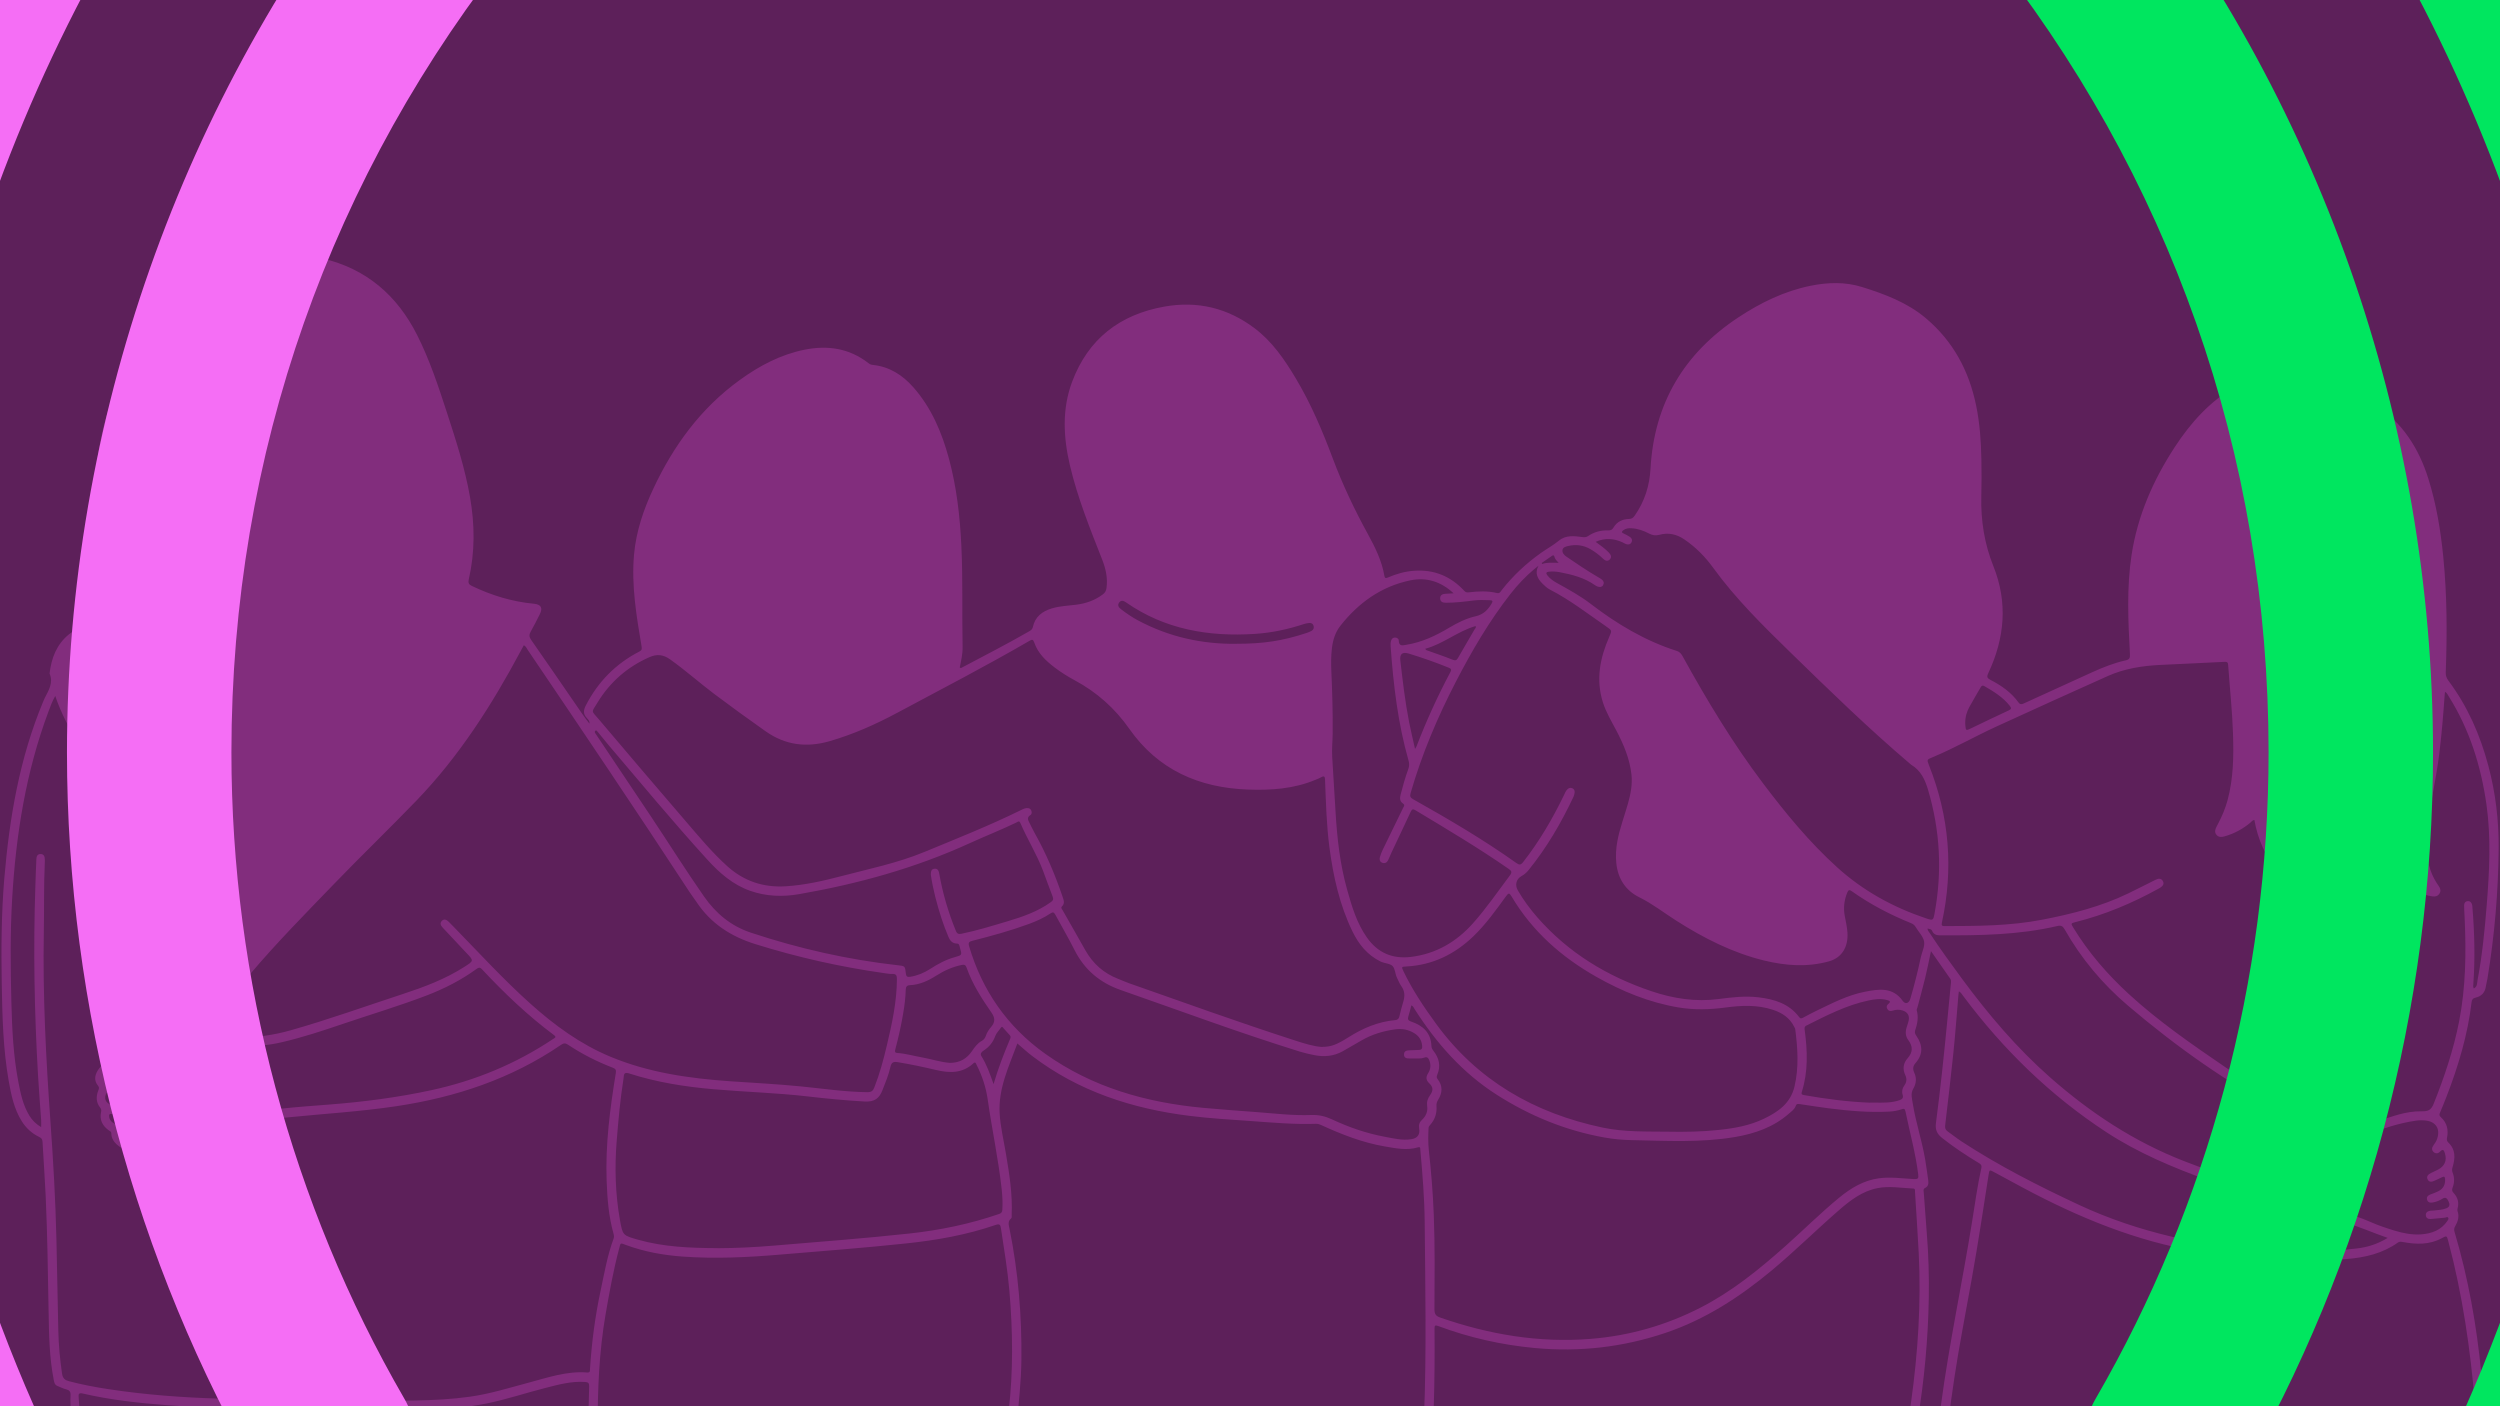
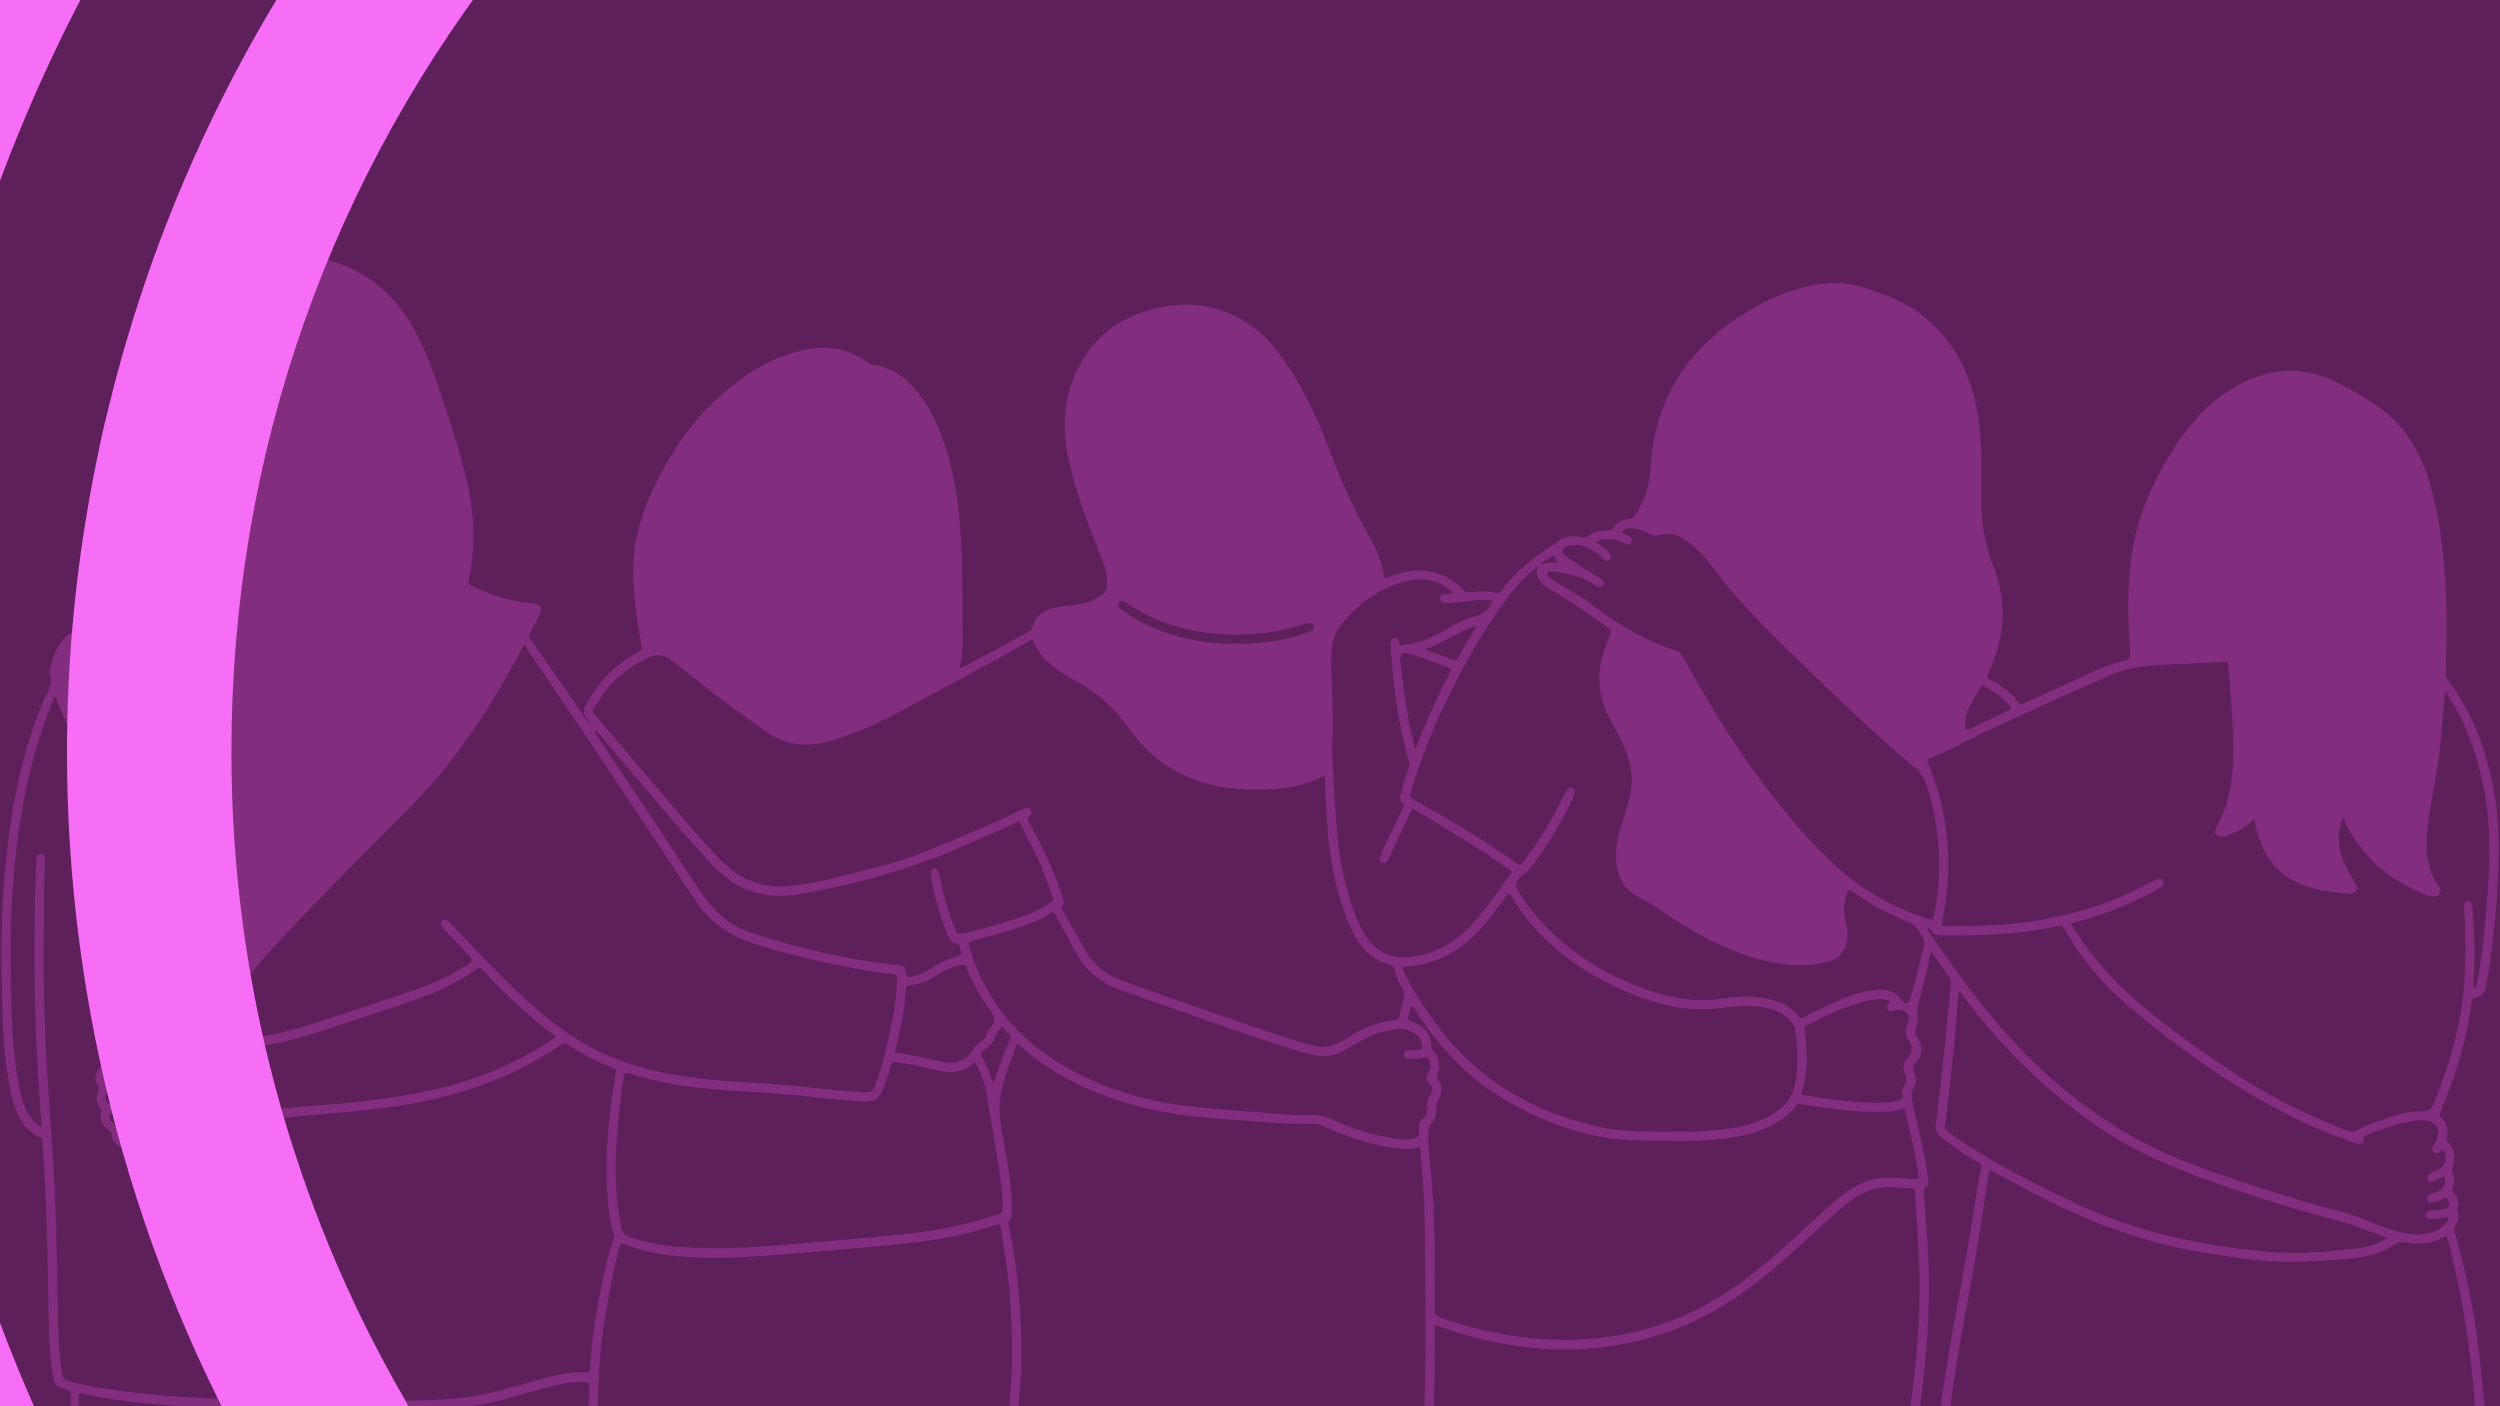
<svg xmlns="http://www.w3.org/2000/svg" width="1920" zoomAndPan="magnify" viewBox="0 0 1440 810" height="1080" preserveAspectRatio="xMidYMid meet" version="1.0">
  <defs>
    <clipPath id="8be0753db4">
-       <path d="M 148 0 L 414.699 0 L 414.699 810 L 148 810 Z M 148 0 " clip-rule="nonzero" />
-     </clipPath>
+       </clipPath>
    <clipPath id="913107e53a">
      <path d="M 0 0 L 414.699 0 L 414.699 810 L 0 810 Z M 0 0 " clip-rule="nonzero" />
    </clipPath>
    <clipPath id="87a7981c0c">
      <path d="M 1025.32 0 L 1292 0 L 1292 810 L 1025.32 810 Z M 1025.32 0 " clip-rule="nonzero" />
    </clipPath>
    <clipPath id="21d9613a4b">
-       <path d="M 1025.32 0 L 1440 0 L 1440 810 L 1025.32 810 Z M 1025.32 0 " clip-rule="nonzero" />
-     </clipPath>
+       </clipPath>
  </defs>
-   <rect x="-144" width="1728" fill="#ffffff" y="-81" height="972" fill-opacity="1" />
  <rect x="-144" width="1728" fill="#5d205a" y="-81" height="972" fill-opacity="1" />
  <path fill="#822d7d" d="M 1112.254 547.781 C 1111.066 553.363 1110.109 558.355 1108.898 563.281 C 1107.52 568.969 1105.926 574.598 1104.441 580.266 C 1104.293 580.84 1103.891 581.477 1104.039 581.965 C 1105.184 585.996 1104.398 589.84 1103.082 593.684 C 1102.699 594.832 1103.273 595.828 1103.91 596.762 C 1107.539 602.09 1107.797 607.312 1103.316 612.348 C 1101.871 613.98 1101.637 615.742 1102.574 617.762 C 1104.078 620.988 1103.805 624.109 1101.977 627.23 C 1100.363 629.969 1101.363 633.027 1101.785 635.809 C 1103.508 646.527 1107.012 656.867 1108.855 667.59 C 1109.559 671.688 1110.09 675.809 1110.66 679.926 C 1110.895 681.668 1110.789 683.344 1108.855 684.258 C 1107.625 684.832 1108.008 686.02 1108.094 686.977 C 1108.625 694.598 1109.176 702.219 1109.793 709.82 C 1110.832 722.434 1111.191 735.086 1110.98 747.742 C 1110.578 771.457 1108.367 795.023 1104.527 818.422 C 1103.738 823.262 1102.488 828.039 1101.383 832.836 C 1101 834.492 1100.301 836.129 1098.176 835.641 C 1096.055 835.152 1096.16 833.324 1096.5 831.711 C 1098.219 823.75 1099.641 815.746 1100.77 807.676 C 1104.738 779.184 1106.629 750.586 1105.184 721.836 C 1104.59 710.055 1103.762 698.293 1103.039 686.508 C 1102.996 685.723 1103.293 684.641 1101.977 684.598 C 1095.121 684.301 1088.305 683.004 1081.426 684.363 C 1072.574 686.125 1065.734 691.414 1059.176 697.125 C 1046.16 708.441 1033.93 720.586 1020.66 731.648 C 1002.125 747.082 982.211 760.055 959.133 767.805 C 934.715 776 909.727 778.867 884.078 776.465 C 864.949 774.684 846.391 770.5 828.41 763.793 C 826.668 763.156 826.285 763.43 826.285 765.258 C 826.414 780.543 826.328 795.828 825.816 811.117 C 825.648 816.191 824.949 821.266 825.371 826.383 C 825.5 827.91 824.82 829.141 823.121 829.184 C 821.445 829.227 820.723 828.059 820.66 826.531 C 820.488 822.965 820.129 819.398 820.254 815.852 C 821.699 778.484 820.957 741.137 820.617 703.77 C 820.488 689.926 819.344 676.125 818.113 662.348 C 818.047 661.602 818.281 660.414 816.797 660.859 C 810.363 662.793 804.012 661.434 797.664 660.352 C 784.758 658.145 772.695 653.387 760.871 647.973 C 759.914 647.547 759.023 647.273 757.961 647.316 C 745.457 647.738 733.016 646.613 720.574 645.723 C 708.812 644.895 697.008 644.215 685.309 642.75 C 652.207 638.652 621.25 628.629 594.371 608.121 C 591.551 605.977 588.957 603.535 586.008 601.031 C 581.102 614.301 574.945 627.039 575.797 641.348 C 576.242 649.012 578.09 656.594 579.363 664.215 C 581.359 676.02 583.27 687.824 582.715 699.883 C 582.695 700.562 582.93 701.391 582.375 701.836 C 580.273 703.535 581.059 705.68 581.465 707.676 C 586.539 732.73 588.617 758.059 588.32 783.602 C 588.172 795.828 586.793 807.996 585.645 820.16 C 585.605 820.672 585.457 821.16 585.371 821.668 C 585.051 823.219 584.141 824.152 582.547 824.004 C 580.953 823.855 580.125 822.75 580.23 821.18 C 580.402 818.461 580.637 815.766 580.953 813.07 C 583.691 789.863 583.395 766.656 581.398 743.41 C 580.359 731.391 578.363 719.523 576.559 707.59 C 576.242 705.488 575.836 704.746 573.438 705.574 C 556.75 711.328 539.469 714.363 521.973 716.211 C 497.746 718.781 473.457 720.629 449.191 722.664 C 430.57 724.238 411.906 725.129 393.223 723.789 C 382.098 722.984 371.164 721.031 360.656 717.145 C 357.09 715.828 357.555 715.68 356.578 719.352 C 353.309 731.668 351.059 744.195 348.871 756.723 C 345.07 778.547 344.199 800.586 344.242 822.688 C 344.242 823.961 344.434 825.258 343.988 826.469 C 343.586 827.594 342.84 828.355 341.547 828.312 C 340.273 828.273 339.465 827.527 339.23 826.34 C 339 825.172 338.852 823.984 338.871 822.793 C 338.977 814.727 339.082 806.656 339.359 798.59 C 339.422 796.68 338.852 796.148 337.004 796.02 C 329.043 795.449 321.523 797.57 313.965 799.504 C 302.801 802.348 291.844 806.043 280.504 808.355 C 269 810.691 257.32 811.543 245.602 811.965 C 215.027 813.07 184.453 812.094 153.902 811.73 C 134.707 811.5 115.535 810.82 96.387 809.398 C 80.035 808.164 63.773 806.402 47.766 802.688 C 45.449 802.156 45.109 802.879 45.301 804.832 C 45.555 807.785 45.727 810.754 45.938 813.727 C 45.98 814.406 46.129 815.086 46.066 815.746 C 45.961 817.188 45.555 818.547 43.836 818.652 C 42.012 818.762 41.309 817.551 41.141 815.938 C 40.738 811.883 40.375 807.805 40.633 803.727 C 40.758 801.605 40.016 800.715 38.02 800.227 C 36.301 799.82 34.707 798.949 33.051 798.293 C 31.457 797.656 31.227 796.211 30.949 794.77 C 28.402 781.859 28.23 768.781 28 755.703 C 27.594 733.367 27.32 711.031 26.301 688.715 C 25.832 678.375 25.066 668.035 24.496 657.695 C 24.41 656.105 23.898 655.512 22.328 654.746 C 18.254 652.77 14.941 649.691 12.5 645.766 C 8.082 638.695 6.449 630.691 5.027 622.664 C 1.754 604.191 1.352 585.508 1.012 566.848 C 0.652 546.551 0.777 526.254 2.477 505.996 C 5.43 471.094 11.227 436.824 24.812 404.254 C 25.109 403.555 25.387 402.832 25.727 402.152 C 27.977 397.672 30.887 393.344 28.551 387.969 C 29.59 379.074 32.586 371.156 39.762 365.336 C 43.074 362.664 46.832 360.645 50.547 358.629 C 55.621 355.891 60.59 352.961 65.406 349.754 C 67.043 348.672 67.488 347.777 66.574 345.91 C 46.766 305.848 52.012 241.875 77.957 202.555 C 98.148 171.98 126.195 153.062 162.5 146.652 C 170.461 145.25 178.062 147.078 185.621 148.84 C 210.949 154.719 228.766 170.113 240.312 193.062 C 247.512 207.352 252.5 222.512 257.449 237.691 C 262.648 253.66 267.809 269.648 270.719 286.25 C 273.5 302.133 273.648 317.992 269.996 333.789 C 269.551 335.742 270.016 336.676 271.781 337.504 C 283.137 342.938 294.984 346.59 307.555 347.758 C 311.609 348.141 312.777 350.156 310.93 353.789 C 309.211 357.184 307.535 360.625 305.621 363.938 C 304.625 365.676 304.816 366.953 305.918 368.543 C 314.414 380.73 322.84 392.961 331.25 405.211 C 333.926 409.098 336.559 413.047 339.508 416.805 C 339.785 415.359 338.766 414.402 337.98 413.555 C 335.812 411.262 336.047 409.055 337.406 406.398 C 344.414 392.746 354.625 382.324 368.258 375.297 C 369.699 374.551 369.805 373.871 369.551 372.344 C 366.602 354.848 363.629 337.332 365.199 319.477 C 366.387 306.039 370.699 293.449 376.387 281.324 C 388 256.566 403.754 235.039 426.133 218.859 C 437.449 210.664 449.617 204.211 463.438 201.43 C 476.793 198.754 489.277 200.602 500.297 209.223 C 500.996 209.773 501.719 210.07 502.609 210.176 C 512.27 211.152 519.828 215.973 526.113 223.105 C 536.582 234.996 542.523 249.137 546.602 264.211 C 551.02 280.602 552.93 297.355 553.734 314.254 C 554.668 333.68 554.074 353.152 554.457 372.578 C 554.543 376.676 553.586 380.625 552.801 384.512 C 553.523 385.062 553.926 384.594 554.328 384.383 C 567.133 377.566 580.082 370.984 592.652 363.723 C 593.715 363.109 594.648 362.555 594.926 361.199 C 596.199 355.168 600.402 352.066 605.945 350.41 C 610.445 349.074 615.137 348.906 619.766 348.332 C 625.434 347.629 630.637 345.824 635.242 342.363 C 636.582 341.367 637.156 340.242 637.367 338.566 C 638.09 332.938 636.965 327.738 634.902 322.449 C 627.898 304.617 620.68 286.801 616.285 268.098 C 612.504 251.98 611.613 235.719 617.535 219.922 C 626.773 195.273 644.926 181.195 670.656 176.609 C 689.766 173.191 707.09 177.395 722.57 189.008 C 732.738 196.652 739.789 206.949 746.242 217.715 C 755.055 232.406 761.699 248.098 767.688 264.086 C 773.332 279.137 780.191 293.598 787.922 307.672 C 792.082 315.273 795.945 323.023 797.41 331.707 C 797.688 333.32 798.43 333.066 799.535 332.598 C 804.332 330.559 809.277 329.117 814.504 328.754 C 826.008 327.926 835.629 331.898 843.418 340.328 C 844.289 341.281 845.098 341.305 846.094 341.176 C 851.508 340.539 856.922 340.285 862.293 341.602 C 863.844 341.984 864.375 340.711 865.055 339.816 C 871.488 331.602 879.047 324.574 887.539 318.523 C 890.977 316.082 894.695 314.105 897.984 311.367 C 901.805 308.184 906.754 308.691 911.445 309.352 C 912.699 309.52 913.676 309.5 914.777 308.754 C 918.238 306.379 922.168 305.359 926.352 305.508 C 927.773 305.551 928.621 305.168 929.387 303.852 C 931.359 300.52 934.547 298.988 938.324 298.926 C 939.895 298.883 940.723 298.266 941.574 297.035 C 947.285 288.883 950.152 279.859 950.703 269.902 C 952.785 232.277 970.066 203.426 1001.363 182.766 C 1014.145 174.34 1027.73 167.691 1042.848 164.613 C 1052.785 162.598 1062.828 162.258 1072.594 165.336 C 1085.715 169.453 1098.582 174.23 1109.344 183.34 C 1125.059 196.609 1134.145 213.617 1138.242 233.531 C 1140.363 243.809 1141.086 254.211 1141.277 264.656 C 1141.406 271.707 1141.426 278.754 1141.234 285.805 C 1140.895 299.73 1142.996 313.172 1148.199 326.145 C 1156.605 347.121 1154.695 367.695 1145.227 387.801 C 1144.25 389.883 1144.609 390.645 1146.523 391.621 C 1152.766 394.848 1158.477 398.797 1162.637 404.594 C 1163.656 406.016 1164.633 405.676 1165.887 405.105 C 1178.836 399.16 1191.809 393.234 1204.781 387.355 C 1211.129 384.469 1217.586 381.879 1224.398 380.371 C 1226.672 379.859 1226.949 378.906 1226.84 376.762 C 1225.82 357.672 1224.887 338.566 1227.797 319.562 C 1231.258 297.035 1240.219 276.609 1252.574 257.652 C 1261.809 243.488 1273 230.984 1287.82 222.555 C 1306.246 212.066 1325.461 210.305 1345.059 219.754 C 1353.105 223.637 1360.75 228.16 1368.18 233.105 C 1383.742 243.445 1393.211 258.098 1398.711 275.676 C 1403.32 290.328 1405.781 305.359 1407.309 320.582 C 1409.539 342.77 1409.562 364.996 1408.754 387.25 C 1408.691 389.137 1409.156 390.562 1410.305 392.09 C 1421.344 406.824 1428.562 423.344 1433.297 441.094 C 1437.457 456.719 1439.348 472.578 1439.223 488.691 C 1439.031 513.852 1436.844 538.863 1432.766 563.703 C 1432.512 565.211 1432.086 566.676 1431.855 568.184 C 1431.344 571.707 1429.371 573.895 1425.91 574.641 C 1424.422 574.957 1423.828 575.699 1423.637 577.188 C 1421.406 596.105 1415.973 614.191 1409.113 631.879 C 1407.926 634.957 1406.652 638.016 1405.379 641.051 C 1404.953 642.027 1405.016 642.645 1405.887 643.449 C 1409.434 646.637 1410.41 650.691 1409.496 655.277 C 1409.285 656.34 1409.305 657.207 1410.176 658.035 C 1414.508 662.113 1414.254 667.082 1412.703 672.176 C 1412.344 673.387 1412.234 674.258 1412.723 675.488 C 1413.828 678.25 1413.809 681.18 1412.723 683.961 C 1412.234 685.234 1412.277 686.082 1413.254 687.125 C 1415.633 689.629 1416.504 692.621 1415.57 696.062 C 1415.441 696.531 1415.379 697.102 1415.527 697.547 C 1416.672 700.711 1415.762 703.602 1414.188 706.297 C 1413.508 707.441 1413.469 708.418 1413.828 709.629 C 1421.77 736.316 1426.566 763.602 1429.262 791.266 C 1430.391 802.836 1431.578 814.406 1432.617 825.98 C 1432.895 829.016 1432.723 832.094 1432.766 835.152 C 1432.766 836.766 1432.277 838.145 1430.453 838.188 C 1428.605 838.23 1428.137 836.785 1427.988 835.234 C 1427.203 826.617 1426.355 818.016 1425.633 809.375 C 1423 777.441 1418.434 745.809 1410.176 714.789 C 1409.348 711.668 1409.328 711.668 1406.398 713.238 C 1399.262 717.082 1391.703 716.828 1384.062 715.406 C 1383.02 715.215 1382.152 715.043 1381.176 715.723 C 1372.363 721.984 1362.301 724.344 1351.746 725.191 C 1342.172 725.957 1332.598 726.508 1323.02 726.785 C 1303.891 727.359 1285.164 724.066 1266.395 720.945 C 1230.449 714.98 1197.352 701.285 1165.441 684.238 C 1159.836 681.242 1154.23 678.227 1148.645 675.172 C 1145.949 673.707 1145.906 673.641 1145.418 676.785 C 1143.867 686.594 1142.359 696.402 1140.832 706.211 C 1137.711 726.254 1134.039 746.191 1130.344 766.125 C 1126.988 784.324 1124.207 802.602 1121.977 820.969 C 1121.531 824.684 1121.68 828.422 1121.895 832.156 C 1122 833.793 1121.766 835.383 1119.727 835.555 C 1117.691 835.723 1117.223 834.176 1117.012 832.559 C 1116.035 824.832 1116.945 817.168 1117.965 809.523 C 1122.699 773.941 1130.301 738.824 1135.969 703.387 C 1137.605 693.176 1139.008 682.922 1141.258 672.793 C 1141.617 671.137 1140.875 670.52 1139.684 669.82 C 1132.465 665.488 1125.48 660.84 1118.855 655.637 C 1115.949 653.367 1114.57 650.988 1115.098 646.977 C 1117.711 627.039 1119.812 607.039 1121.723 587.016 C 1122.402 580.012 1123.062 573.004 1123.762 565.977 C 1123.848 565.191 1123.824 564.449 1123.359 563.77 C 1119.77 558.629 1116.184 553.492 1112.191 547.781 Z M 31.797 400.941 C 30.016 404.062 28.973 407.016 27.891 409.926 C 14.898 444.68 9.164 480.836 7 517.695 C 5.832 537.547 6.043 557.422 6.555 577.293 C 6.938 592.645 7.656 608.016 10.566 623.152 C 11.863 629.906 13.262 636.656 16.938 642.645 C 18.594 645.34 20.758 647.484 23.711 649.227 C 23.711 647.676 23.773 646.508 23.711 645.34 C 23.113 636.699 22.414 628.078 21.906 619.418 C 19.781 583.027 19.125 546.613 20.375 510.18 C 20.547 505.086 20.695 499.988 20.949 494.914 C 21.012 493.43 21.438 491.898 23.371 491.922 C 25.406 491.965 25.789 493.449 25.812 495.105 C 25.812 495.613 25.812 496.125 25.812 496.633 C 25.176 510.051 25.492 523.473 25.238 536.891 C 24.578 573.344 26.469 609.715 29.059 646.062 C 30.672 668.59 31.969 691.137 32.5 713.707 C 32.902 731.285 33.18 748.867 33.582 766.426 C 33.773 774.746 34.539 783.008 35.746 791.266 C 36.152 794.023 37.508 795.004 39.801 795.598 C 47.277 797.57 54.855 798.992 62.5 800.16 C 83.582 803.387 104.855 804.961 126.152 805.598 C 163.836 806.723 201.547 807.402 239.254 806.68 C 249.762 806.488 260.273 805.957 270.738 804.492 C 282.227 802.879 293.223 799.418 304.371 796.445 C 315.496 793.496 326.473 789.609 338.297 790.566 C 340.125 790.715 339.785 789.332 339.848 788.312 C 340.824 773.219 342.777 758.25 345.941 743.453 C 348.105 733.344 349.848 723.113 353.457 713.367 C 353.84 712.324 353.605 711.348 353.328 710.371 C 350.57 700.48 349.805 690.328 349.422 680.141 C 348.66 659.246 351.355 638.633 354.711 618.078 C 355.008 616.211 354.52 615.594 352.906 614.98 C 343.859 611.496 335.219 607.125 327.152 601.73 C 325.559 600.668 324.539 600.883 323.117 601.859 C 294.434 621.453 262.438 632.027 228.316 637.168 C 207.301 640.328 186.133 641.539 165.027 643.684 C 149.551 645.254 134.242 647.59 119.484 652.793 C 110.93 655.809 102.328 658.758 93.477 660.777 C 87.105 662.219 80.715 663.684 74.09 662.602 C 69.441 661.836 64.07 657.824 64.133 652.879 C 64.133 651.773 63.305 651.52 62.625 651.051 C 58.996 648.441 57.211 645.023 58.23 640.5 C 58.465 639.461 58.316 638.781 57.68 637.973 C 55.258 634.938 55.281 631.539 56.617 628.102 C 57 627.102 57.34 626.422 56.492 625.402 C 54.176 622.621 54.473 619.586 56.258 616.656 C 58.379 613.176 61.609 611.051 65.281 609.523 C 66.043 609.203 66.895 609.078 67.426 608.27 C 70.93 602.879 76.215 600.246 82.266 598.781 C 91.629 596.527 101.121 596.57 110.633 597.016 C 119.465 597.441 128.273 597.738 137.105 597.695 C 147.426 597.656 157.574 596.254 167.512 593.43 C 189.23 587.273 210.461 579.629 231.906 572.602 C 244.262 568.547 256.406 564.004 267.449 556.934 C 272.988 553.387 273.031 553.449 268.574 548.801 C 268.34 548.547 268.105 548.312 267.871 548.059 C 263.582 543.473 259.297 538.887 254.984 534.301 C 253.902 533.152 253.203 531.816 254.453 530.477 C 255.836 529.012 257.234 529.754 258.445 530.922 C 259.359 531.816 260.25 532.727 261.121 533.641 C 275.707 548.59 289.805 564.023 305.367 577.992 C 319.273 590.477 334.199 601.434 351.609 608.672 C 373.711 617.867 396.98 621.156 420.613 622.812 C 434.16 623.746 447.727 624.426 461.25 625.766 C 473.988 627.02 486.688 628.949 499.531 629.098 C 501.867 629.121 502.82 628.398 503.605 626.379 C 506.664 618.609 508.832 610.605 510.742 602.516 C 513.734 589.863 516.559 577.207 516.621 564.109 C 516.621 562.09 516.348 560.883 513.945 560.988 C 512.441 561.051 510.91 560.754 509.402 560.543 C 484.16 556.973 459.359 551.41 435.008 543.789 C 420.953 539.395 409.383 531.922 401.188 519.543 C 399.977 517.695 398.574 515.977 397.387 514.129 C 366.727 467.25 335.41 420.797 304.008 374.402 C 303.371 373.469 303.012 372.238 301.695 371.688 C 301.121 372.77 300.57 373.809 299.996 374.852 C 283.328 406.039 264.477 435.656 239.762 461.262 C 224.07 477.527 207.785 493.195 192.117 509.457 C 175.855 526.316 159.379 543.004 144.219 560.902 C 141.312 564.344 138.57 567.91 135.664 571.328 C 133.645 573.684 131.883 573.578 130.121 571.008 C 128.871 569.203 127.852 567.23 126.746 565.34 C 114.07 543.449 102.797 520.773 89.57 499.227 C 75.047 475.574 60.227 452.113 45.492 428.609 C 40.059 419.969 35.238 411.027 31.84 400.902 Z M 1408.328 398.395 C 1408.242 399.16 1408.18 399.668 1408.137 400.18 C 1407.332 411.688 1406.398 423.195 1404.953 434.66 C 1403.211 448.566 1399.965 462.219 1398.352 476.125 C 1397.375 484.594 1397.078 493.066 1399.984 501.305 C 1401.152 504.617 1402.766 507.652 1404.805 510.52 C 1405.676 511.75 1406.035 513.152 1405.207 514.574 C 1404.336 516.082 1402.895 516.551 1401.281 516.336 C 1399.941 516.168 1398.562 515.953 1397.332 515.465 C 1376.547 507.293 1360.496 493.832 1350.664 473.449 C 1350.324 472.727 1350.344 471.75 1349.305 471.324 C 1348.031 474.703 1347.266 478.164 1347.16 481.75 C 1346.926 489.672 1349.773 496.699 1353.488 503.469 C 1354.633 505.551 1356.016 507.504 1357.074 509.629 C 1358.434 512.324 1357.055 514.617 1354.062 514.828 C 1353.297 514.895 1352.531 514.871 1351.77 514.785 C 1346.207 514.109 1340.664 513.449 1335.164 512.305 C 1320.77 509.289 1309.688 501.941 1303.402 488.227 C 1301.066 483.129 1299.496 477.801 1298.52 472.301 C 1297.371 472.387 1296.949 473.215 1296.332 473.746 C 1291.914 477.461 1286.949 480.156 1281.406 481.73 C 1279.75 482.195 1277.988 482.43 1276.691 480.859 C 1275.398 479.309 1275.949 477.676 1276.758 476.102 C 1277.098 475.422 1277.48 474.746 1277.816 474.086 C 1279.984 469.945 1281.766 465.637 1283.02 461.113 C 1286.48 448.418 1286.652 435.465 1286.203 422.449 C 1285.781 409.285 1284.336 396.207 1283.422 383.086 C 1283.316 381.559 1282.895 381.133 1281.301 381.219 C 1268.922 381.879 1256.543 382.387 1244.168 383.004 C 1233.848 383.512 1223.676 385.125 1214.188 389.352 C 1192.809 398.883 1171.512 408.629 1150.215 418.352 C 1137.711 424.062 1125.777 430.941 1113.062 436.207 C 1109.875 437.523 1109.812 437.547 1111.043 440.645 C 1122.805 470.199 1125.332 500.5 1118.496 531.559 C 1118.137 533.195 1118.75 533.43 1120.133 533.43 C 1138.898 533.387 1157.648 533.363 1176.203 529.777 C 1193.336 526.465 1210.152 522.219 1225.93 514.574 C 1231.195 512.027 1236.395 509.332 1241.641 506.738 C 1243.211 505.953 1244.887 505.742 1245.844 507.566 C 1246.777 509.309 1245.59 510.434 1244.25 511.348 C 1243.91 511.582 1243.508 511.75 1243.148 511.965 C 1228.074 520.285 1212.32 526.91 1195.59 531.094 C 1192.742 531.816 1192.723 531.879 1194.293 534.449 C 1203.039 548.758 1213.934 561.305 1226.227 572.602 C 1243.422 588.375 1262.574 601.582 1281.789 614.703 C 1303.828 629.777 1327.332 641.941 1352.34 651.285 C 1353.68 651.773 1354.91 652.367 1356.438 651.496 C 1360.516 649.184 1364.891 647.57 1369.305 646.02 C 1377.562 643.133 1385.844 639.969 1394.699 640.117 C 1398.625 640.18 1400.305 639.523 1401.875 635.574 C 1407.969 620.246 1413.234 604.703 1416.418 588.48 C 1420.305 568.672 1420.559 548.672 1419.625 528.629 C 1419.52 526.254 1419.348 523.875 1419.328 521.496 C 1419.328 520.18 1419.965 519.16 1421.406 519.055 C 1422.828 518.949 1423.574 519.863 1423.934 521.113 C 1424.062 521.602 1424.062 522.133 1424.105 522.621 C 1425.336 537.27 1425.695 551.941 1424.656 566.633 C 1424.594 567.484 1424.359 568.418 1424.934 569.352 C 1427.055 568.27 1426.758 566.23 1427.055 564.617 C 1429.773 550.266 1431.195 535.742 1432.363 521.18 C 1433.891 501.941 1434.91 482.684 1432.215 463.492 C 1429.07 441.262 1422.469 420.156 1410.41 401.008 C 1409.879 400.18 1409.539 399.18 1408.309 398.461 Z M 761.656 602.984 C 766.496 603.004 769.766 601.879 776.668 597.504 C 784.969 592.238 793.758 588.48 803.633 587.59 C 805.031 587.465 805.711 586.824 806.031 585.469 C 806.711 582.578 807.473 579.715 808.324 576.867 C 809.277 573.684 809.172 570.754 807.113 567.949 C 806.137 566.594 805.562 564.938 804.777 563.449 C 803.59 561.199 803.652 558.078 802.188 556.508 C 800.703 554.914 797.496 554.957 795.203 553.832 C 787.582 550.117 782.59 543.875 779.004 536.484 C 771.594 521.199 767.961 504.828 765.754 488.098 C 764.055 475.191 763.738 462.195 763.227 449.223 C 763.164 447.398 762.844 446.633 760.977 447.715 C 759.957 448.312 758.812 448.691 757.73 449.16 C 745.223 454.406 732.082 455.273 718.746 454.785 C 690.551 453.746 667.07 443.426 650.508 419.84 C 642.188 407.973 631.762 398.691 619.043 391.855 C 615.008 389.691 611.125 387.25 607.473 384.469 C 602.418 380.625 597.832 376.293 595.73 370.094 C 595.051 368.117 594.438 368.289 592.949 369.137 C 567.918 383.66 542.227 396.973 516.707 410.625 C 504.285 417.27 491.422 423.004 477.812 426.93 C 464.582 430.73 452.418 429.266 440.996 421.219 C 431.016 414.172 421.102 407.016 411.336 399.668 C 402.734 393.172 394.688 385.977 385.879 379.734 C 382.055 377.016 378.363 376.652 374.18 378.48 C 361.418 384.062 351.375 392.855 344.18 404.66 C 340.441 410.754 340.484 409.055 344.984 414.402 C 361.523 434 378.191 453.492 394.902 472.941 C 402.586 481.879 410.125 490.988 418.914 498.926 C 428.531 507.59 439.766 511.305 452.609 510.5 C 463.414 509.82 473.926 507.461 484.352 504.723 C 500.508 500.477 516.941 497.145 532.441 490.73 C 551.016 483.047 569.723 475.637 587.77 466.762 C 588.895 466.211 590.02 465.57 591.336 465.465 C 592.418 465.383 593.395 465.613 593.926 466.676 C 594.414 467.676 594.414 468.906 593.5 469.48 C 591.316 470.859 592.164 472.387 592.992 474 C 593.949 475.891 594.84 477.824 595.879 479.672 C 602.523 491.453 607.75 503.875 612.102 516.676 C 612.738 518.586 613.461 520.391 611.676 522.09 C 610.891 522.832 611.633 523.512 611.973 524.129 C 616.324 531.816 620.742 539.438 625.051 547.145 C 629.445 555.02 635.754 560.648 644.184 563.875 C 646.242 564.66 648.238 565.594 650.316 566.336 C 682.082 577.504 713.758 588.93 745.816 599.289 C 751.23 601.031 756.645 602.77 761.656 603.066 Z M 812.93 579.117 C 812.379 581.199 811.934 583.238 811.273 585.211 C 810.703 586.953 810.891 587.781 812.91 588.461 C 819.598 590.711 824.246 594.895 824.5 602.539 C 824.543 603.598 824.992 604.383 825.648 605.254 C 828.918 609.418 830.023 614.004 827.855 619.055 C 827.453 619.988 827.367 620.691 828.07 621.582 C 831.062 625.402 830.895 629.418 828.41 633.406 C 827.707 634.535 827.305 635.617 827.41 636.977 C 827.75 641.156 826.562 644.852 823.738 647.996 C 823.293 648.504 822.887 648.992 822.848 649.758 C 822.656 653.898 822.527 658.035 822.973 662.156 C 824.332 674.641 825.371 687.145 825.859 699.715 C 826.562 717.887 826.328 736.062 826.242 754.215 C 826.242 756.934 827.113 758.082 829.555 758.906 C 857.707 768.695 886.539 773.602 916.371 771.18 C 938.535 769.398 959.555 763.387 979.367 753.262 C 997.496 743.98 1013.188 731.266 1028.324 717.805 C 1038.73 708.547 1048.602 698.715 1059.367 689.863 C 1066.074 684.344 1073.336 679.949 1082.148 678.715 C 1088.965 677.762 1095.715 678.801 1102.465 679.164 C 1104.719 679.27 1105.184 678.738 1104.906 676.531 C 1103.379 664.195 1100.023 652.262 1097.539 640.137 C 1097.199 638.523 1096.648 638.504 1095.312 638.949 C 1093.062 639.734 1090.727 640.137 1088.328 640.266 C 1076.5 640.926 1064.758 639.82 1053.039 638.355 C 1047.648 637.676 1042.297 636.762 1036.926 636 C 1035.949 635.852 1034.781 635.617 1034.355 636.953 C 1033.699 638.949 1032.02 640.031 1030.578 641.305 C 1021.617 649.246 1010.809 652.984 999.258 654.938 C 979.621 658.25 959.812 657.102 940.043 656.719 C 934.777 656.613 929.516 656.168 924.332 655.234 C 901.891 651.242 881.191 642.77 862.039 630.52 C 842.359 617.93 827.305 600.816 814.82 581.262 C 814.355 580.52 814.098 579.543 812.887 579.078 Z M 886.094 325.934 C 885.332 326.527 884.547 327.121 883.801 327.758 C 878.684 332.023 874.164 336.844 870.066 342.066 C 857.73 357.844 847.688 375.062 838.516 392.812 C 827.898 413.363 818.918 434.574 812.508 456.824 C 811.977 458.652 812.336 459.457 814.012 460.391 C 834.289 471.793 854.355 483.535 873.336 497.039 C 875.098 498.289 875.926 498.355 877.328 496.551 C 886.625 484.66 894.207 471.73 900.766 458.164 C 901.359 456.953 901.805 455.637 902.805 454.66 C 903.59 453.895 904.523 453.555 905.586 454 C 906.668 454.445 907.113 455.383 906.988 456.465 C 906.902 457.293 906.691 458.141 906.352 458.906 C 899.281 473.938 890.957 488.203 880.488 501.137 C 879.363 502.516 878.113 503.684 876.477 504.574 C 873.293 506.293 872.484 509.754 874.27 512.855 C 877.477 518.375 881.254 523.512 885.438 528.312 C 903.336 548.801 925.734 562.367 951.32 570.965 C 963.844 575.191 976.691 577.188 989.918 575.445 C 997.582 574.449 1005.246 573.512 1012.996 574.469 C 1022.082 575.574 1030.492 578.078 1036.309 585.848 C 1037.094 586.91 1037.754 586.633 1038.664 586.145 C 1041.129 584.809 1043.59 583.492 1046.117 582.281 C 1055.203 577.91 1064.227 573.172 1074.227 571.242 C 1082.125 569.715 1090.152 568.355 1095.969 576.508 C 1097.52 578.672 1099.578 577.93 1100.344 575.297 C 1102.68 567.398 1104.676 559.414 1106.395 551.367 C 1107.051 548.312 1108.773 545.125 1108.285 542.305 C 1107.754 539.352 1105.098 536.805 1103.465 534.023 C 1102.828 532.941 1102 532.238 1100.832 531.773 C 1088.75 526.867 1077.266 520.902 1066.629 513.344 C 1065.289 512.387 1064.676 512.535 1064.059 514.043 C 1062.273 518.395 1061.703 522.875 1062.57 527.504 C 1063.168 530.668 1063.887 533.809 1064.121 537.039 C 1064.715 545.699 1060.684 551.73 1053.508 553.727 C 1041 557.207 1028.582 556.273 1016.246 553.281 C 997.902 548.82 981.32 540.352 965.48 530.266 C 958.41 525.762 951.828 520.582 944.227 516.824 C 936.352 512.961 931.914 506.125 931 497.227 C 930.574 492.98 930.828 488.758 931.594 484.555 C 932.953 477.102 935.691 470.031 937.73 462.77 C 939.238 457.355 940.34 451.898 939.727 446.188 C 938.727 437.059 935.227 428.84 931.043 420.836 C 928.238 415.508 925.098 410.328 923.27 404.551 C 919.133 391.516 921.574 379.055 926.879 366.93 C 928.559 363.109 928.621 363.215 925.098 360.793 C 914.48 353.469 904.289 345.527 892.762 339.605 C 891.211 338.82 889.832 337.547 888.578 336.293 C 885.691 333.426 883.867 330.242 886.117 325.953 Z M 413.055 718.973 C 423.926 718.93 434.773 718.398 445.602 717.484 C 471.652 715.297 497.703 713.344 523.691 710.52 C 541.379 708.609 558.703 705.023 575.539 699.227 C 576.75 698.801 577.238 698.207 577.344 696.891 C 577.621 692.879 577.387 688.906 576.961 684.938 C 575.074 667.633 571.379 650.625 568.938 633.406 C 567.938 626.422 565.754 619.691 562.523 613.387 C 562.145 612.645 561.93 611.328 560.637 612.516 C 554.266 618.375 546.879 618.141 539.105 616.297 C 531.844 614.574 524.543 613.047 517.176 611.816 C 514.754 611.41 513.5 611.773 512.906 614.469 C 511.867 619.098 510.039 623.516 508.301 627.93 C 506.41 632.75 503.691 634.789 497.98 634.469 C 487.047 633.855 476.176 632.812 465.285 631.539 C 447.238 629.457 429.062 628.969 410.973 627.398 C 394.539 625.977 378.297 623.406 362.543 618.355 C 360.168 617.59 359.34 618.078 359.254 620.414 C 359.254 620.754 359.191 621.094 359.125 621.434 C 357.258 633.176 356.195 645 355.242 656.828 C 353.988 672.199 354.391 687.527 357.09 702.75 C 358.66 711.648 358.809 711.582 367.426 714.047 C 382.375 718.312 397.703 718.844 413.098 718.93 Z M 1110.215 534.828 C 1110.32 535.977 1110.957 536.594 1111.406 537.27 C 1117.371 546.336 1123.742 555.129 1130.195 563.875 C 1145.312 584.344 1161.68 603.664 1180.832 620.543 C 1203.953 640.926 1229.262 657.633 1258.137 668.844 C 1281.492 677.91 1305.293 685.531 1329.262 692.707 C 1341.43 696.34 1353.977 698.781 1365.652 703.961 C 1370.07 705.914 1374.676 707.441 1379.305 708.844 C 1384.273 710.352 1389.367 711.371 1394.594 710.988 C 1400.645 710.543 1406.059 708.609 1409.668 703.301 C 1410.027 702.773 1410.578 702.094 1410.195 701.434 C 1409.75 700.629 1408.965 701.309 1408.371 701.371 C 1405.59 701.605 1402.809 701.984 1400.027 702.156 C 1398.691 702.242 1397.438 701.645 1397.289 700.074 C 1397.141 698.375 1398.285 697.656 1399.75 697.398 C 1400.41 697.273 1401.109 697.336 1401.789 697.273 C 1404.316 696.977 1406.887 696.91 1409.262 695.914 C 1411.281 695.066 1411.109 693.449 1410.305 691.879 C 1409.602 690.48 1408.84 689.184 1406.82 690.48 C 1405.121 691.582 1403.168 692.305 1401.152 692.645 C 1399.688 692.898 1398.352 692.582 1397.969 690.902 C 1397.629 689.395 1398.5 688.547 1399.859 688.035 C 1401.516 687.398 1403.211 686.828 1404.785 685.977 C 1407.438 684.555 1408.543 682.219 1408.371 679.203 C 1408.285 677.676 1407.734 677.484 1406.461 678.145 C 1405.102 678.844 1403.699 679.461 1402.32 680.074 C 1400.836 680.754 1399.199 681.156 1398.328 679.375 C 1397.395 677.465 1398.754 676.402 1400.324 675.617 C 1401.703 674.938 1403.105 674.344 1404.445 673.621 C 1408.137 671.645 1409.496 668.461 1408.309 664.469 C 1407.863 663.004 1407.395 661.242 1405.398 663.387 C 1404.359 664.492 1402.938 664.641 1401.746 663.559 C 1400.535 662.453 1400.688 661.113 1401.555 659.883 C 1402.449 658.633 1403.316 657.398 1403.805 655.914 C 1405.676 650.352 1403.211 646.188 1397.375 645.445 C 1395.461 645.211 1393.445 645.234 1391.535 645.512 C 1381.555 646.91 1372.109 650.18 1362.766 653.855 C 1361.621 654.301 1361.32 654.832 1361.43 656.105 C 1361.621 658.121 1360.219 659.246 1358.199 658.887 C 1357.035 658.672 1355.906 658.25 1354.805 657.844 C 1341.598 653.152 1328.668 647.762 1316.246 641.285 C 1283.57 624.277 1253.719 603.066 1225.715 579.246 C 1211.066 566.781 1198.793 552.176 1189.281 535.383 C 1188.156 533.387 1187.137 532.875 1184.93 533.406 C 1162.68 538.609 1140.004 538.844 1117.328 538.758 C 1115.438 538.758 1113.742 538.164 1112.953 536.273 C 1112.445 535.062 1111.445 535.105 1110.238 534.852 Z M 961.383 651.879 C 970.809 652.008 980.234 651.879 989.621 650.883 C 998.77 649.949 1007.836 648.375 1016.16 644.32 C 1024.207 640.414 1031.34 635.574 1033.633 625.828 C 1036.223 614.832 1035.48 603.918 1034.078 592.941 C 1034.016 592.367 1033.656 591.836 1033.379 591.305 C 1030.809 586.168 1026.395 583.344 1021.148 581.625 C 1012.211 578.672 1003.059 579.098 993.93 580.328 C 984.863 581.539 975.84 581.816 966.797 580.285 C 949.938 577.441 934.398 571.07 919.598 562.707 C 899.43 551.305 882.551 536.422 870.637 516.316 C 869.43 514.277 868.941 514.215 867.539 516.145 C 861.656 524.234 855.84 532.43 848.578 539.395 C 837.855 549.672 825.223 555.848 810.234 556.676 C 807.199 556.848 807.133 556.805 808.473 559.605 C 813.609 570.285 820.148 580.074 827.113 589.609 C 851.062 622.473 883.867 641.18 923.059 649.48 C 935.672 652.156 948.559 651.688 961.383 651.859 Z M 919.066 312.09 C 921.953 314.191 924.523 315.996 926.691 318.289 C 927.859 319.52 928.559 320.941 927.18 322.301 C 925.902 323.555 924.504 322.918 923.355 321.812 C 921.148 319.668 918.727 317.82 916.051 316.293 C 912.039 313.977 907.75 313.449 903.27 314.488 C 901.848 314.805 900.172 315.254 899.98 316.867 C 899.812 318.414 900.852 319.668 902.211 320.602 C 908.238 324.699 914.27 328.84 920.598 332.492 C 921.34 332.918 922.082 333.34 922.719 333.871 C 923.762 334.723 924.078 335.848 923.379 337.059 C 922.719 338.203 921.574 338.266 920.449 337.93 C 919.812 337.738 919.195 337.398 918.645 337.016 C 912.594 332.77 905.629 330.965 898.516 329.605 C 896.434 329.203 894.312 329.055 892.188 329.285 C 890.555 329.477 890.297 330.156 891.297 331.43 C 892.848 333.426 894.906 334.766 897.07 335.973 C 903.609 339.582 910.148 343.172 916.117 347.738 C 931.297 359.395 947.539 369.117 965.906 374.957 C 967.477 375.465 968.367 376.527 969.152 377.949 C 983.145 403.301 998.07 428.098 1015.543 451.242 C 1028.559 468.48 1042.23 485.148 1058.305 499.672 C 1073.188 513.133 1090.43 522.602 1109.41 528.969 C 1113.441 530.328 1113.57 530.16 1114.312 526.105 C 1118.773 502.047 1117.52 478.332 1110.535 454.852 C 1108.773 448.969 1106.371 443.809 1100.918 440.539 C 1100.617 440.371 1100.406 440.094 1100.129 439.883 C 1076.223 419.586 1053.781 397.715 1031.34 375.848 C 1015.543 360.434 999.789 344.977 986.754 326.992 C 982.168 320.668 976.648 315.062 970.086 310.645 C 965.734 307.695 960.938 306.609 955.777 308.055 C 953.652 308.648 951.785 308.332 949.895 307.332 C 946.711 305.676 943.379 304.465 939.746 304.277 C 938.008 304.168 936.352 304.359 934.926 305.484 C 934.035 306.188 933.949 306.738 935.141 307.27 C 936.457 307.863 937.75 308.523 938.918 309.328 C 940.004 310.07 940.363 311.262 939.684 312.473 C 938.984 313.703 937.793 313.828 936.562 313.383 C 935.84 313.129 935.203 312.684 934.523 312.363 C 929.598 310.156 924.629 309.648 919.066 312.109 Z M 814.863 609.672 C 813.844 609.672 812.824 609.672 811.805 609.672 C 810.215 609.715 808.75 609.375 808.707 607.484 C 808.641 605.488 810.105 605 811.805 604.98 C 813.676 604.938 815.543 604.852 817.391 604.766 C 818.938 604.703 819.32 603.855 819.172 602.391 C 818.855 599.203 817.391 596.824 814.652 595.129 C 811.23 593.027 807.582 592.348 803.652 592.898 C 796.793 593.855 790.234 595.785 784.203 599.309 C 780.617 601.41 777.027 603.492 773.398 605.531 C 768.258 608.398 762.762 608.887 757.09 607.762 C 754.27 607.188 751.445 606.57 748.684 605.723 C 731.445 600.328 714.332 594.555 697.281 588.547 C 680 582.473 662.758 576.273 645.457 570.223 C 633.504 566.039 624.605 558.547 618.895 547.145 C 615.434 540.242 611.484 533.598 607.832 526.805 C 607.07 525.383 606.41 525.234 605.117 526.105 C 601.23 528.715 596.961 530.625 592.566 532.238 C 581.953 536.125 571.082 539.098 560.148 541.879 C 558.195 542.367 557.578 542.918 558.215 545.062 C 565.773 570.648 580.34 591.477 601.93 606.891 C 629.086 626.273 660.168 635.086 693.059 638.121 C 703.375 639.078 713.695 639.801 724.012 640.586 C 734.418 641.371 744.82 642.645 755.266 642.242 C 759.598 642.07 763.418 642.984 767.242 644.766 C 776.879 649.27 786.879 652.77 797.367 654.727 C 802.527 655.68 807.688 657.039 812.996 656.168 C 816.477 655.594 818.004 653.559 817.434 650.031 C 817.094 647.953 817.559 646.422 819.066 645.023 C 821.316 642.941 822.484 640.223 822.059 637.23 C 821.699 634.746 822.273 632.855 823.695 630.859 C 825.648 628.145 825.543 626.148 823.293 624.023 C 821.273 622.133 821.23 620.328 822.613 618.164 C 824.121 615.766 824.289 613.258 823.227 610.625 C 822.656 609.203 821.91 608.59 820.34 609.203 C 818.559 609.906 816.645 609.609 814.801 609.672 Z M 837.305 341.77 C 830.105 335.039 821.719 332.324 812.359 334.277 C 795.605 337.758 782.484 347.207 772.039 360.477 C 769.109 364.211 767.73 368.691 767.176 373.426 C 766.625 378.012 766.688 382.578 766.879 387.164 C 767.391 398.863 767.73 410.582 767.621 422.301 C 767.578 426.867 767.07 431.434 767.348 436.02 C 768.027 446.695 768.684 457.355 769.301 468.035 C 770.191 482.961 771.848 497.801 775.902 512.262 C 778.621 522.004 781.465 531.707 787.41 540.094 C 793.566 548.801 802.039 552.453 812.57 551.199 C 827.051 549.457 838.855 542.578 848.453 531.793 C 856.199 523.09 862.762 513.469 869.746 504.172 C 871.105 502.367 870.617 501.602 868.961 500.457 C 851.594 488.395 833.418 477.609 815.328 466.719 C 813.781 465.785 813.25 466.125 812.547 467.609 C 808.918 475.465 805.18 483.258 801.488 491.094 C 800.809 492.559 800.254 494.066 799.535 495.508 C 798.832 496.887 797.645 497.504 796.137 496.93 C 794.672 496.359 794.461 495.02 794.82 493.727 C 795.246 492.176 795.859 490.668 796.562 489.223 C 800.402 481.285 804.289 473.363 808.152 465.422 C 808.578 464.574 809.449 463.703 808.133 462.832 C 806.137 461.516 806.266 459.629 806.773 457.609 C 808.027 452.664 809.426 447.781 811.168 443.004 C 811.785 441.324 811.828 439.797 811.316 438.078 C 805.223 416.676 802.613 394.699 801.02 372.578 C 800.934 371.387 800.891 370.199 801.273 369.031 C 801.613 367.949 802.293 367.25 803.461 367.227 C 804.629 367.207 805.648 367.863 805.668 368.926 C 805.777 372.598 808.152 371.707 810.234 371.367 C 819.004 369.922 826.902 366.23 834.438 361.727 C 839.363 358.797 844.461 356.207 850 354.957 C 854.438 353.957 856.984 351.305 859.152 347.715 C 860.066 346.188 859.66 345.781 858.152 345.719 C 854.926 345.57 851.723 345.484 848.492 345.91 C 843.27 346.59 838.047 347.184 832.762 347.184 C 831.043 347.184 829.617 346.652 829.535 344.723 C 829.449 342.789 830.809 342.109 832.527 342.023 C 834.121 341.941 835.711 341.836 837.285 341.75 Z M 77.277 607.082 C 79.422 606.613 81.543 606.082 83.711 605.68 C 85.238 605.402 86.957 605.172 87.488 607.164 C 88.062 609.289 86.512 609.988 84.812 610.414 C 80.375 611.52 75.895 612.473 71.352 613.176 C 67.828 613.727 64.664 615.086 62.117 617.633 C 61.055 618.695 59.781 619.926 60.441 621.602 C 61.035 623.109 62.625 623.281 64.07 623.516 C 65.855 623.789 67.637 623.449 69.398 623.367 C 71.184 623.281 73.031 623.258 73.285 625.574 C 73.562 628.016 71.715 628.441 69.844 628.715 C 67.723 629.035 65.598 629.121 63.496 628.887 C 62.012 628.715 61.309 629.289 60.863 630.605 C 59.91 633.43 61.375 635.809 64.707 636.527 C 67.148 637.059 69.613 636.785 72.074 636.594 C 73.773 636.465 75.535 636.594 75.684 638.758 C 75.832 640.84 74.133 641.414 72.457 641.645 C 69.844 642.008 67.191 642.051 64.578 641.645 C 62.902 641.371 62.668 642.113 62.902 643.492 C 63.328 645.871 65.535 647.613 68.508 647.844 C 71.523 648.078 74.41 647.422 77.277 646.594 C 78.91 646.125 80.652 645.934 81.289 648.016 C 81.883 650.012 80.504 650.945 78.828 651.496 C 76.234 652.348 73.582 652.836 70.844 652.961 C 70.312 652.984 69.547 652.688 69.316 653.449 C 69.102 654.086 69.613 654.574 69.973 655.023 C 71.055 656.297 72.457 657.059 74.027 657.527 C 76.449 658.25 78.891 658.121 81.352 657.824 C 87.617 657.102 93.668 655.445 99.676 653.621 C 111.461 650.074 122.902 645.469 134.941 642.812 C 152.902 638.844 171.227 637.656 189.484 636.23 C 209.316 634.703 228.977 632.156 248.426 627.953 C 273.668 622.496 297.129 612.793 318.637 598.418 C 319.551 597.801 320.781 597.484 319.062 596.188 C 303.965 584.938 290.398 571.984 277.574 558.25 C 276.324 556.91 275.559 557.355 274.41 558.164 C 265.559 564.574 255.918 569.5 245.707 573.406 C 229.934 579.438 213.73 584.258 197.766 589.672 C 186.047 593.664 174.285 597.547 162.203 600.352 C 147.129 603.832 131.84 603.215 116.555 602.664 C 106.277 602.281 96.023 601.539 85.832 603.516 C 82.777 604.109 79.719 604.746 77.297 607.059 Z M 1375.312 713.027 C 1366.652 710.074 1358.945 706.465 1350.645 704.238 C 1324.102 697.145 1297.777 689.27 1271.914 679.863 C 1251.469 672.41 1231.469 664.066 1213.168 652.07 C 1180.918 630.945 1153.785 604.469 1130.77 573.641 C 1130.109 572.75 1129.559 571.707 1128.305 570.988 C 1128.199 571.898 1128.113 572.473 1128.051 573.047 C 1127.094 584.215 1126.289 595.383 1125.141 606.527 C 1123.719 620.457 1122.02 634.344 1120.406 648.25 C 1120.238 649.758 1120.598 650.816 1121.871 651.711 C 1124.59 653.598 1127.16 655.703 1129.918 657.508 C 1151.426 671.562 1174.25 683.152 1197.477 694.004 C 1232.086 710.141 1268.859 717.699 1306.586 721.051 C 1323.613 722.582 1340.684 721.051 1357.672 719.098 C 1363.742 718.398 1369.539 716.551 1375.312 713.027 Z M 536.156 503.875 C 536.176 502.113 536.367 500.562 538.234 500.391 C 540.23 500.199 540.719 501.645 541.016 503.301 C 543.012 514.617 546.242 525.574 550.594 536.211 C 551.316 537.973 552.25 538.164 553.906 537.824 C 562.801 535.996 571.484 533.301 580.168 530.711 C 588.957 528.098 597.621 525.125 605.199 519.691 C 606.516 518.758 606.961 518.016 606.324 516.402 C 604.352 511.434 602.609 506.379 600.723 501.391 C 597.133 491.922 591.699 483.344 587.727 474.043 C 587.027 472.387 586.051 473.492 585.266 473.852 C 576.473 478.078 567.387 481.645 558.512 485.699 C 527.133 500.051 494.203 509.117 460.316 515.02 C 450.848 516.676 441.355 516.359 432.164 513.133 C 422.164 509.629 414.457 502.855 407.492 495.211 C 387.938 473.746 369.402 451.391 350.613 429.266 C 348.426 426.676 346.301 424 344.156 421.391 C 343.84 421.008 343.5 420.453 342.949 420.879 C 342.5 421.219 342.523 421.793 342.82 422.258 C 343.141 422.77 343.477 423.234 343.816 423.746 C 354.094 439.117 364.414 454.488 374.668 469.859 C 384.984 485.316 394.836 501.07 405.477 516.316 C 412.332 526.145 420.996 533.387 432.547 537.23 C 460.105 546.359 488.234 552.75 517.09 555.977 C 521.23 556.445 521.316 556.359 521.762 560.648 C 521.93 562.43 522.547 562.918 524.328 562.621 C 528.512 561.941 532.293 560.371 535.836 558.078 C 540.273 555.191 544.883 552.727 550.02 551.305 C 554.203 550.137 554.203 550.137 552.906 545.828 C 552.609 544.828 552.672 543.512 551.082 543.492 C 548.469 543.43 547.133 541.668 546.262 539.562 C 544.816 536.039 543.418 532.473 542.25 528.844 C 539.594 520.605 537.387 512.238 536.156 503.895 Z M 1077.137 635.105 C 1078.07 635.105 1079.004 635.105 1079.941 635.105 C 1084.695 635.129 1089.453 635.34 1094.059 633.727 C 1095.652 633.176 1096.52 632.43 1095.926 630.562 C 1095.312 628.672 1095.734 626.848 1096.883 625.254 C 1098.262 623.344 1098.453 621.414 1097.457 619.289 C 1095.801 615.766 1096.246 612.391 1098.773 609.566 C 1101.914 606.062 1101.871 602.707 1099.156 599.055 C 1097.5 596.848 1097.414 594.344 1098.219 591.773 C 1098.625 590.477 1099.113 589.203 1099.387 587.887 C 1100.004 584.957 1098.773 582.961 1095.883 582.027 C 1093.953 581.41 1092.062 581.496 1090.129 582.133 C 1089.027 582.496 1087.902 582.41 1087.18 581.305 C 1086.457 580.223 1086.648 579.078 1087.605 578.332 C 1089.516 576.824 1088.285 576.402 1086.926 576.02 C 1083.293 575 1079.664 575.551 1076.098 576.316 C 1063.422 579.012 1052.043 584.957 1040.574 590.668 C 1039.238 591.328 1039.344 592.281 1039.516 593.43 C 1041.129 605.383 1041.531 617.273 1037.836 628.969 C 1037.477 630.137 1037.73 630.543 1038.984 630.754 C 1051.617 632.984 1064.312 634.66 1077.137 635.148 Z M 547.109 612.219 C 552.949 612.219 556.918 609.715 559.828 605.488 C 561.422 603.152 562.992 600.902 565.562 599.523 C 566.688 598.906 567.473 597.801 567.875 596.57 C 568.512 594.574 569.66 592.984 570.996 591.391 C 573.27 588.715 573.203 586.297 571.145 583.344 C 565.477 575.168 560.082 566.848 556.77 557.379 C 556.242 555.848 555.496 555.488 553.949 555.805 C 548.641 556.91 543.801 559.098 539.254 561.984 C 534.605 564.938 529.723 567.207 524.117 567.461 C 522.25 567.547 521.738 568.48 521.695 570.223 C 521.59 574.555 521.039 578.844 520.336 583.109 C 519.172 590.223 517.598 597.25 515.75 604.234 C 515.453 605.359 515.113 606.422 516.941 606.527 C 521.695 606.848 526.281 608.207 530.953 609.035 C 536.539 610.031 541.973 611.859 547.133 612.219 Z M 815.055 431.41 C 815.586 430.453 815.816 430.137 815.969 429.777 C 821.594 415.125 828.113 400.879 835.48 387.016 C 836.223 385.613 835.777 385.125 834.523 384.617 C 826.984 381.539 819.301 378.863 811.531 376.484 C 807.707 375.316 806.156 376.676 806.605 380.52 C 807.961 392.387 809.363 404.254 811.656 415.996 C 812.633 420.941 813.824 425.848 815.074 431.41 Z M 712.164 370.816 C 727.875 370.816 738.641 369.16 752.465 364.637 C 753.504 364.297 754.543 363.871 755.5 363.344 C 756.562 362.727 756.965 361.707 756.625 360.496 C 756.285 359.223 755.309 358.734 754.098 358.84 C 753.102 358.926 752.082 359.117 751.125 359.434 C 741.891 362.473 732.484 364.508 722.762 365.125 C 696.137 366.844 670.996 362.555 648.621 346.992 C 647.238 346.039 645.754 345.445 644.605 347.102 C 643.48 348.691 644.457 349.965 645.797 350.984 C 648.918 353.363 652.121 355.57 655.582 357.398 C 673.27 366.824 692.188 371.07 712.164 370.836 Z M 1131.977 416.844 C 1131.977 416.695 1131.977 417.293 1132.043 417.887 C 1132.297 420.859 1132.402 420.922 1135.184 419.586 C 1142.426 416.102 1149.664 412.598 1156.969 409.223 C 1158.602 408.461 1158.688 407.906 1157.605 406.527 C 1153.676 401.559 1148.41 398.332 1143.039 395.23 C 1141.977 394.617 1141.426 394.891 1140.852 395.91 C 1138.73 399.668 1136.457 403.344 1134.398 407.145 C 1132.891 409.926 1131.895 412.898 1131.977 416.844 Z M 572.293 624.449 C 575.051 615.105 578.32 606.656 581.867 598.312 C 582.207 597.504 582.227 596.91 581.613 596.254 C 580.34 594.895 579.129 593.473 577.875 592.09 C 577.516 591.688 577.176 591.008 576.559 591.922 C 575.477 593.535 573.926 594.957 573.289 596.719 C 571.973 600.328 569.828 603.027 566.621 605.086 C 565.645 605.723 564.352 606.828 565.223 608.227 C 568.258 613.066 570.168 618.398 572.293 624.449 Z M 820.934 373.703 C 821.422 374.637 822.059 374.66 822.613 374.848 C 827.305 376.547 832.059 378.098 836.668 379.988 C 838.492 380.73 839.109 380.242 839.957 378.734 C 843.039 373.277 846.266 367.906 849.387 362.492 C 849.684 361.984 850.383 361.539 849.957 360.602 C 839.641 363.574 831.34 370.902 820.957 373.684 Z M 897.816 324.191 C 896.477 322.875 895.648 321.918 895.332 320.625 C 895.16 319.879 894.715 319.648 894.035 320.113 C 892.02 321.516 890 322.918 887.984 324.297 L 888.305 324.848 C 891.234 323.809 894.246 324.168 897.816 324.191 Z M 897.816 324.191 " fill-opacity="1" fill-rule="nonzero" />
  <g clip-path="url(#8be0753db4)">
    <path fill="#fdc6fb" d="M 1606.855 -295.828 L 1404.047 -93.004 C 1538.68 41.629 1621.977 227.652 1621.977 433.125 C 1621.977 844.051 1288.848 1177.184 877.918 1177.184 C 672.445 1177.184 486.426 1093.902 351.789 959.254 L 148.965 1162.062 C 335.52 1348.617 593.242 1464.008 877.918 1464.008 C 1447.258 1464.008 1908.801 1002.465 1908.801 433.125 C 1908.801 148.445 1793.41 -109.273 1606.855 -295.812 Z M 1606.855 -295.828 " fill-opacity="1" fill-rule="nonzero" />
  </g>
  <g clip-path="url(#913107e53a)">
    <path fill="#f56ef5" d="M 1393.465 -459.98 C 1262.113 -535.973 1118.785 -581.125 967.484 -594.168 C 941.543 -596.504 918.484 -577.105 916.234 -551.059 C 913.984 -524.996 933.293 -502.059 959.344 -499.824 C 1096.707 -487.969 1226.805 -446.957 1346.043 -377.973 C 1353.516 -373.645 1361.66 -371.617 1369.719 -371.617 C 1386.074 -371.617 1401.984 -380.086 1410.766 -395.258 C 1423.859 -417.902 1416.125 -446.871 1393.48 -459.98 Z M -106.832 394.793 C -105.441 394.93 -104.066 394.98 -102.707 394.98 C -78.398 394.98 -57.711 376.375 -55.562 351.684 C -16.355 -102.469 341.758 -460.598 795.93 -499.824 C 821.992 -502.074 841.289 -525.012 839.039 -551.059 C 836.785 -577.125 813.902 -596.863 787.77 -594.168 C 287.602 -550.992 -106.762 -156.609 -149.941 343.543 C -152.191 369.605 -132.879 392.543 -106.832 394.777 Z M -55.562 515.113 C -57.812 489.051 -80.734 469.051 -106.832 472.008 C -132.879 474.258 -152.191 497.195 -149.941 523.242 C -136.883 674.594 -91.73 817.887 -15.734 949.238 C -6.957 964.406 8.953 972.879 25.293 972.879 C 33.332 972.879 41.496 970.816 48.969 966.52 C 71.613 953.41 79.328 924.426 66.234 901.797 C -2.746 782.594 -43.727 652.496 -55.578 515.113 Z M 1297.266 -293.34 C 1170.262 -366.805 1025.145 -405.652 877.629 -405.652 C 686.965 -405.652 500.309 -339.953 352.047 -220.711 C 331.672 -204.32 328.441 -174.512 344.832 -154.117 C 354.18 -142.484 367.926 -136.457 381.754 -136.457 C 392.168 -136.457 402.664 -139.875 411.41 -146.902 C 544.805 -254.215 706.02 -310.949 877.629 -310.949 C 1008.516 -310.949 1137.219 -276.52 1249.828 -211.348 C 1272.473 -198.258 1301.441 -206.004 1314.531 -228.617 C 1327.625 -251.262 1319.895 -280.23 1297.266 -293.34 Z M 290.125 -99.395 C 269.75 -115.77 239.941 -112.555 223.531 -92.18 C 104.258 56.098 38.574 242.738 38.574 433.383 C 38.574 580.918 77.402 726.016 150.891 853.039 C 159.668 868.211 175.578 876.68 191.934 876.68 C 199.977 876.68 208.137 874.652 215.609 870.324 C 238.258 857.215 245.988 828.227 232.879 805.602 C 167.727 693.012 133.297 564.305 133.297 433.383 C 133.297 261.793 190.012 100.578 297.344 -32.801 C 313.734 -53.176 310.504 -83.004 290.125 -99.395 Z M 290.125 -99.395 " fill-opacity="1" fill-rule="nonzero" />
  </g>
  <g clip-path="url(#87a7981c0c)">
-     <path fill="#00e65f" d="M -166.859 -295.828 L 35.949 -93.004 C -98.684 41.629 -181.98 227.652 -181.98 433.125 C -181.98 844.051 151.148 1177.184 562.078 1177.184 C 767.547 1177.184 953.57 1093.902 1088.203 959.254 L 1291.031 1162.062 C 1104.477 1348.617 846.754 1464.008 562.078 1464.008 C -7.262 1464.008 -468.805 1002.465 -468.805 433.125 C -468.805 148.445 -353.418 -109.273 -166.859 -295.812 Z M -166.859 -295.828 " fill-opacity="1" fill-rule="nonzero" />
-   </g>
+     </g>
  <g clip-path="url(#21d9613a4b)">
-     <path fill="#00e65f" d="M 46.531 -459.98 C 177.883 -535.973 321.211 -581.125 472.508 -594.168 C 498.453 -596.504 521.512 -577.105 523.762 -551.059 C 526.012 -524.996 506.699 -502.059 480.652 -499.824 C 343.289 -487.969 213.191 -446.957 93.953 -377.973 C 86.477 -373.645 78.336 -371.617 70.277 -371.617 C 53.918 -371.617 38.008 -380.086 29.23 -395.258 C 16.137 -417.902 23.867 -446.871 46.516 -459.98 Z M 1546.828 394.793 C 1545.438 394.93 1544.062 394.98 1542.703 394.98 C 1518.391 394.98 1497.707 376.375 1495.559 351.684 C 1456.352 -102.469 1098.238 -460.598 644.066 -499.824 C 618 -502.074 598.707 -525.012 600.957 -551.059 C 603.207 -577.125 626.094 -596.863 652.227 -594.168 C 1152.395 -550.992 1546.758 -156.609 1589.938 343.543 C 1592.188 369.605 1572.875 392.543 1546.828 394.777 Z M 1495.559 515.113 C 1497.809 489.051 1520.73 469.051 1546.828 472.008 C 1572.875 474.258 1592.188 497.195 1589.938 523.242 C 1576.879 674.594 1531.727 817.887 1455.73 949.238 C 1446.953 964.406 1431.043 972.879 1414.703 972.879 C 1406.66 972.879 1398.5 970.816 1391.027 966.52 C 1368.383 953.41 1360.668 924.426 1373.758 901.797 C 1442.742 782.594 1483.719 652.496 1495.574 515.113 Z M 142.73 -293.34 C 269.734 -366.805 414.848 -405.652 562.367 -405.652 C 753.031 -405.652 939.688 -339.953 1087.945 -220.711 C 1108.324 -204.32 1111.555 -174.512 1095.164 -154.117 C 1085.816 -142.484 1072.07 -136.457 1058.242 -136.457 C 1047.828 -136.457 1037.332 -139.875 1028.586 -146.902 C 895.188 -254.215 733.977 -310.949 562.367 -310.949 C 431.48 -310.949 302.773 -276.52 190.168 -211.348 C 167.523 -198.258 138.555 -206.004 125.461 -228.617 C 112.371 -251.262 120.102 -280.23 142.73 -293.34 Z M 1149.867 -99.395 C 1170.246 -115.77 1200.055 -112.555 1216.465 -92.18 C 1335.738 56.098 1401.422 242.738 1401.422 433.383 C 1401.422 580.918 1362.59 726.016 1289.105 853.039 C 1280.328 868.211 1264.418 876.68 1248.059 876.68 C 1240.02 876.68 1231.859 874.652 1224.383 870.324 C 1201.738 857.215 1194.008 828.227 1207.117 805.602 C 1272.27 693.012 1306.699 564.305 1306.699 433.383 C 1306.699 261.793 1249.984 100.578 1142.652 -32.801 C 1126.262 -53.176 1129.492 -83.004 1149.867 -99.395 Z M 1149.867 -99.395 " fill-opacity="1" fill-rule="nonzero" />
-   </g>
+     </g>
</svg>